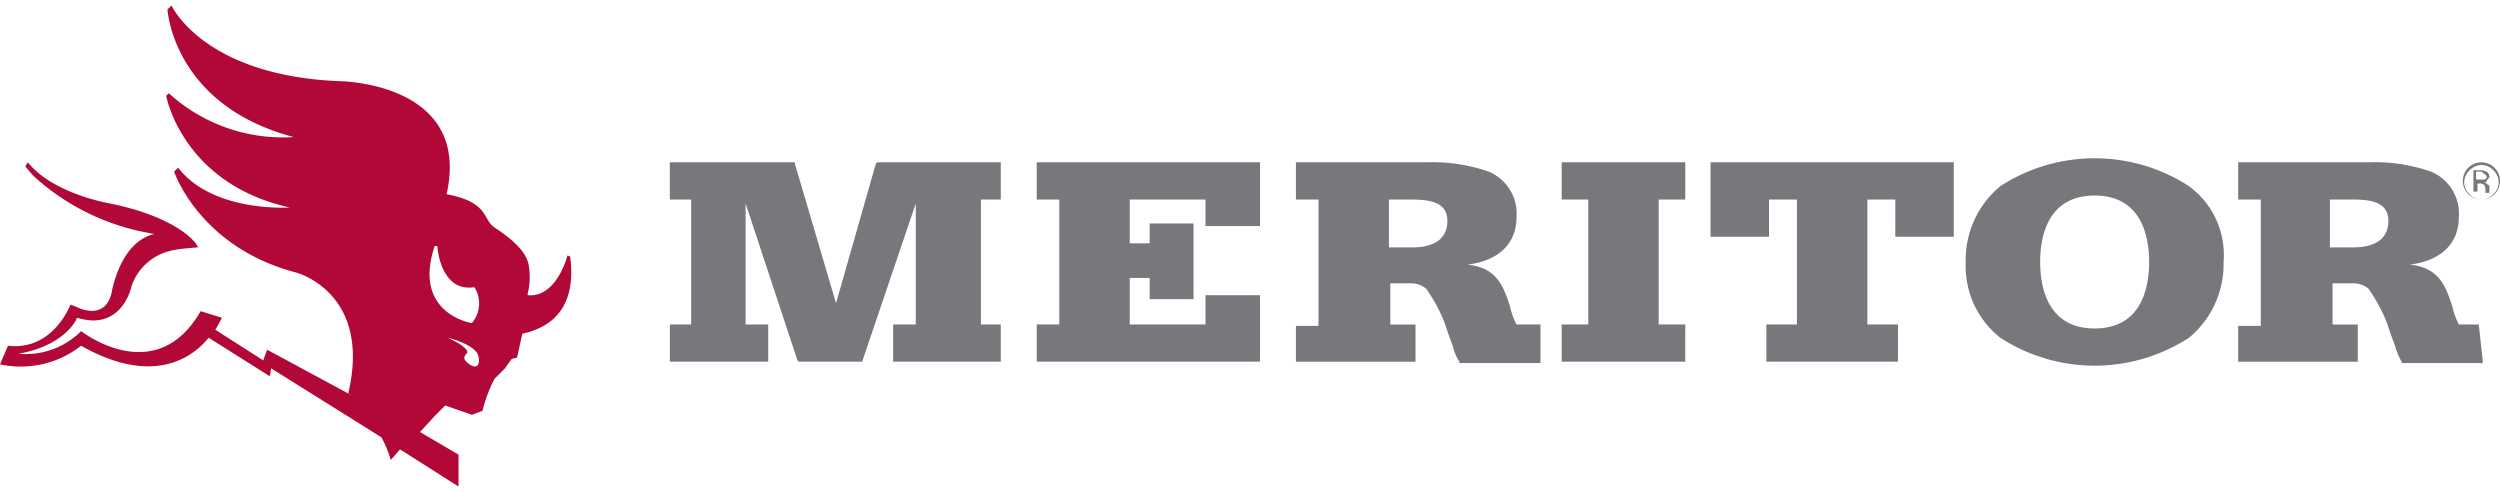
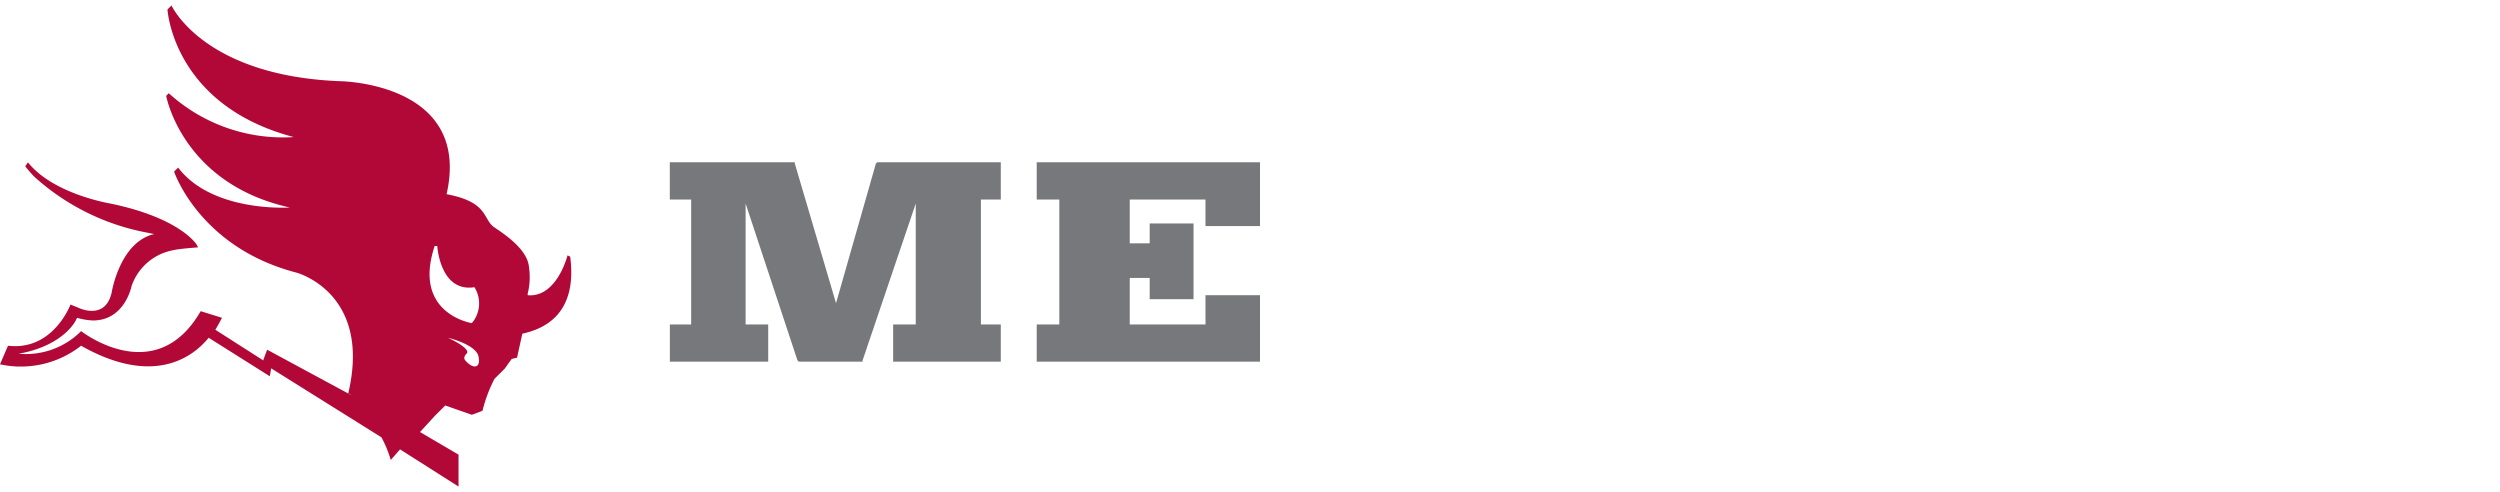
<svg xmlns="http://www.w3.org/2000/svg" height="492" viewBox=".132 .132 49.768 9.577" width="2500">
  <g fill="#76787b">
    <path d="m13.467 6.509v.714h1.958v-.741h-.45v-2.407l1.032 3.122.027.026h1.27v-.026l1.058-3.122v2.407h-.45v.741h2.143v-.741h-.396v-2.487h.396v-.741h-2.46l-.027.027-.793 2.778-.82-2.778v-.027h-2.489v.741h.425v2.487h-.424zm11.748-.582v-.027h-1.085v.582h-1.508v-.926h.397v.424h.873v-1.508h-.873v.396h-.397v-.873h1.508v.529h1.085v-1.27h-4.445v.741h.45v2.487h-.45v.741h4.445v-.026z" />
-     <path d="m30.321 6.482a1.508 1.508 0 0 1 -.132-.37c-.132-.397-.265-.767-.847-.82.635-.08.98-.424.98-.953a.905.905 0 0 0 -.556-.9 3.421 3.421 0 0 0 -1.244-.185h-2.592v.741h.45v2.515h-.45v.714h2.381v-.74h-.502v-.82h.37a.49.49 0 0 1 .344.105 3.257 3.257 0 0 1 .37.688c.053.159.106.317.16.45a.931.931 0 0 0 .132.317v.027h1.613v-.768zm-1.376-2.062c0 .344-.238.529-.714.529h-.45v-.953h.45c.37 0 .714.053.714.424z" stroke-width=".265" />
-     <path d="m33.681 6.509v-.027h-.529v-2.487h.529v-.741h-2.46v.741h.529v2.487h-.529v.741h2.459v-.026zm1.641.714h2.593v-.741h-.609v-2.487h.556v.741h1.164v-1.482h-4.842v1.482h1.164v-.741h.556v2.487h-.609v.741z" />
-     <path d="m43.71 3.73a3.453 3.453 0 0 0 -3.758 0 1.902 1.902 0 0 0 -.688 1.509 1.82 1.82 0 0 0 .688 1.508 3.453 3.453 0 0 0 3.757 0 1.902 1.902 0 0 0 .688-1.508 1.693 1.693 0 0 0 -.688-1.508zm-1.88.186c.953 0 1.085.847 1.085 1.323s-.132 1.323-1.084 1.323-1.085-.847-1.085-1.323.132-1.323 1.085-1.323zm7.647 2.566h-.397a1.508 1.508 0 0 1 -.132-.37c-.132-.397-.265-.767-.847-.82.635-.08.98-.424.98-.953a.905.905 0 0 0 -.556-.9 3.421 3.421 0 0 0 -1.244-.185h-2.593v.741h.45v2.515h-.45v.714h2.381v-.74h-.502v-.82h.37a.49.49 0 0 1 .344.105 3.257 3.257 0 0 1 .37.688c.053.159.106.317.16.45a1.28 1.28 0 0 0 .131.317v.027h1.614v-.053zm-1.8-2.063c0 .344-.237.529-.713.529h-.45v-.953h.45c.37 0 .714.053.714.424zm1.853-1.112a.328.328 0 0 1 .238.106.336.336 0 0 1 .106.238.328.328 0 0 1 -.106.238.336.336 0 0 1 -.238.106.328.328 0 0 1 -.238-.106.336.336 0 0 1 -.106-.238.365.365 0 0 1 .344-.344zm.37.318a.37.37 0 1 0 -.74 0 .37.37 0 1 0 .74 0zm-.264-.08a.058.058 0 0 1 -.053.053h-.159v-.158h.053c.053 0 .08 0 .08.026q.079.04.079.08zm-.265-.132v.424h.08v-.16h.053a.098.098 0 0 1 .079.027c.026.027.026.053.026.106v.053h.08v-.106c0-.026 0-.053-.027-.053a.198.198 0 0 0 -.08-.053c.027 0 .054 0 .054-.026s.053-.053.053-.08a.138.138 0 0 0 -.053-.105c-.027 0-.053-.027-.106-.027z" stroke-width=".265" />
  </g>
  <path d="m11.483 5.133-.053-.026s-.212.846-.794.793v-.026a1.37 1.37 0 0 0 .027-.53c-.027-.343-.45-.634-.688-.793s-.106-.503-.953-.662c.503-2.222-2.116-2.249-2.116-2.249-2.726-.105-3.36-1.508-3.36-1.508l-.08.08s.106 1.905 2.514 2.54a3.376 3.376 0 0 1 -2.488-.873l-.052.052s.317 1.747 2.46 2.223c0 0-1.534.106-2.222-.794l-.08.08s.503 1.508 2.434 2.01c0 0 1.509.397 1.032 2.408a.08.08 0 0 1 .053.027l-1.667-.9-.079.212-.952-.609c.079-.132.132-.238.132-.238l-.424-.132c-.9 1.56-2.38.397-2.38.397a1.553 1.553 0 0 1 -1.244.45c.9-.16 1.137-.662 1.137-.662l.027-.053a1.286 1.286 0 0 0 .317.053c.635 0 .768-.688.768-.688a1.085 1.085 0 0 1 .846-.714c.106-.027.477-.053.477-.053l-.027-.053s-.317-.53-1.72-.82c0 0-1.137-.186-1.64-.82l-.053.079a2.357 2.357 0 0 0 .185.212 4.609 4.609 0 0 0 2.25 1.11l.131.027c-.687.159-.846 1.164-.846 1.164-.133.583-.688.292-.688.292l-.132-.053s-.344.926-1.244.82l-.159.37a1.942 1.942 0 0 0 1.614-.37c1.403.794 2.196.264 2.54-.159l1.217.767.027-.158 2.196 1.374a2.3 2.3 0 0 1 .185.45l.185-.211 1.164.74v-.635l-.767-.45.291-.317.212-.212.529.186.212-.08a2.87 2.87 0 0 1 .238-.635l.211-.211s.053-.08.133-.186l.106-.026.105-.476c.344-.08 1.112-.318.953-1.535zm-2.09 2.064s-.053-.053.026-.133c0 0 .132-.079-.37-.317 0 0 .555.132.608.37.053.239-.106.265-.264.08zm.132-.741s-1.19-.185-.74-1.535h.052s.053.926.74.82a.606.606 0 0 1 -.052.715z" fill="#b20838" stroke-width=".265" />
</svg>